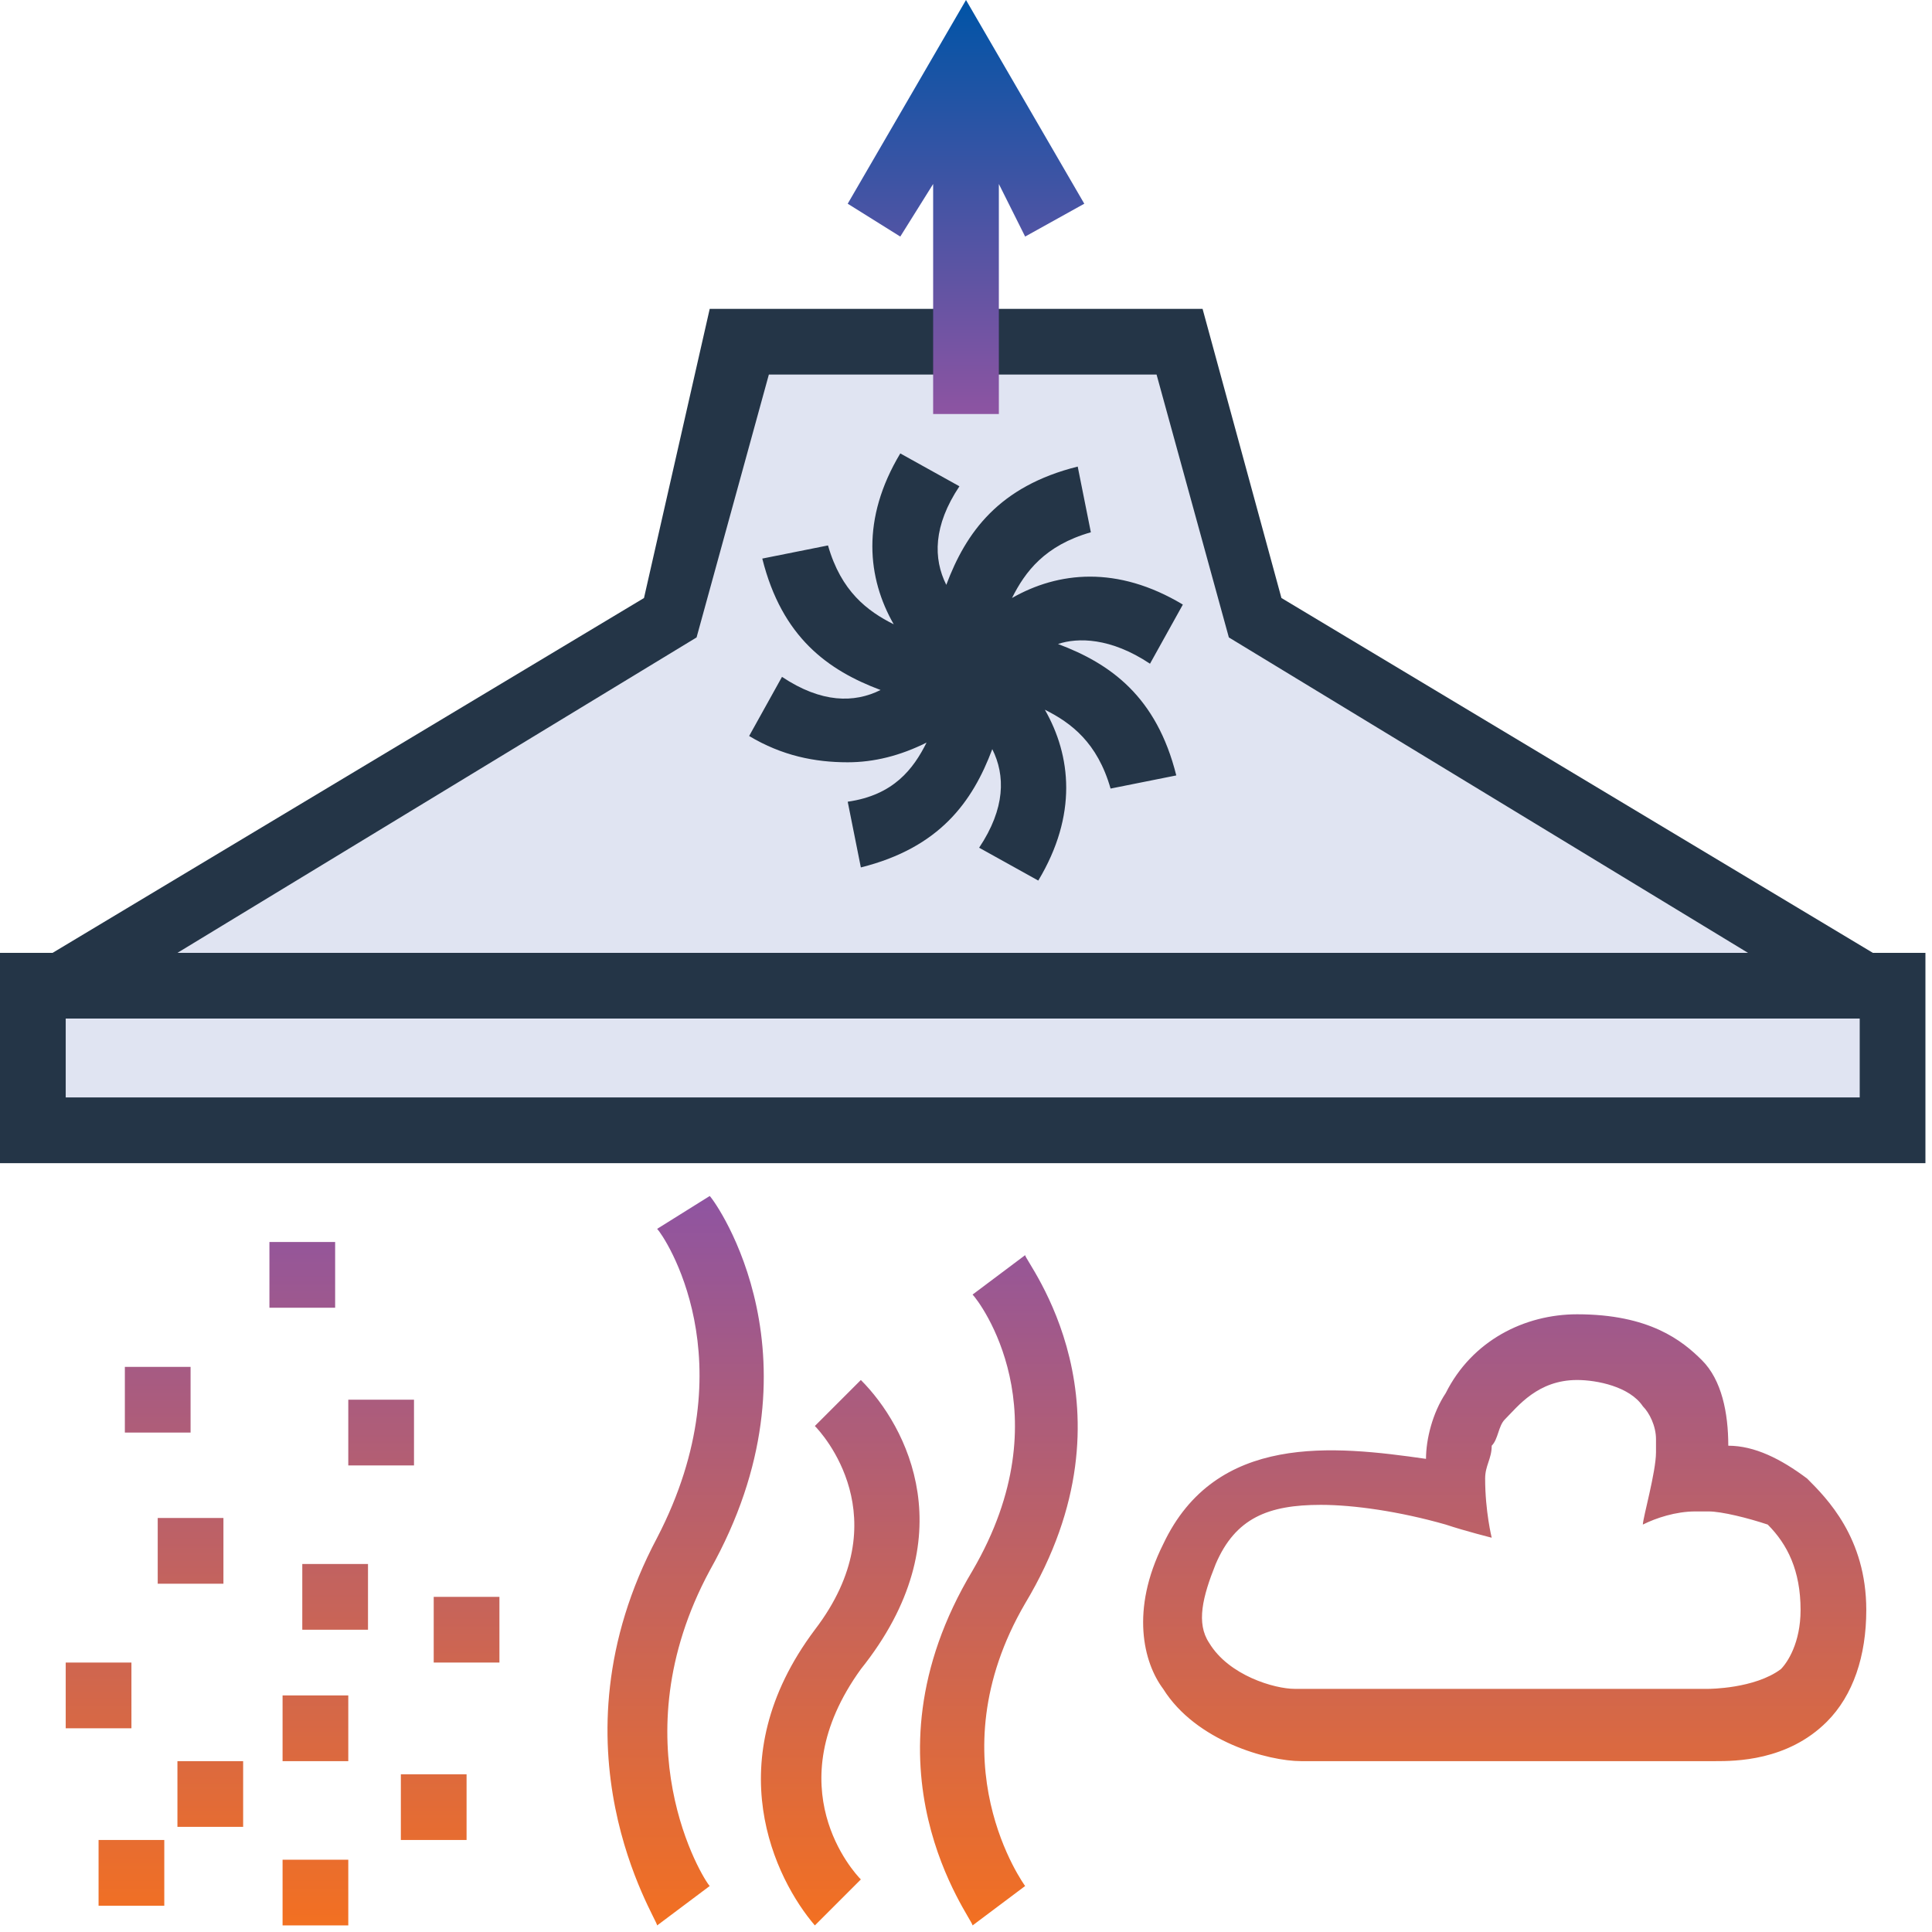
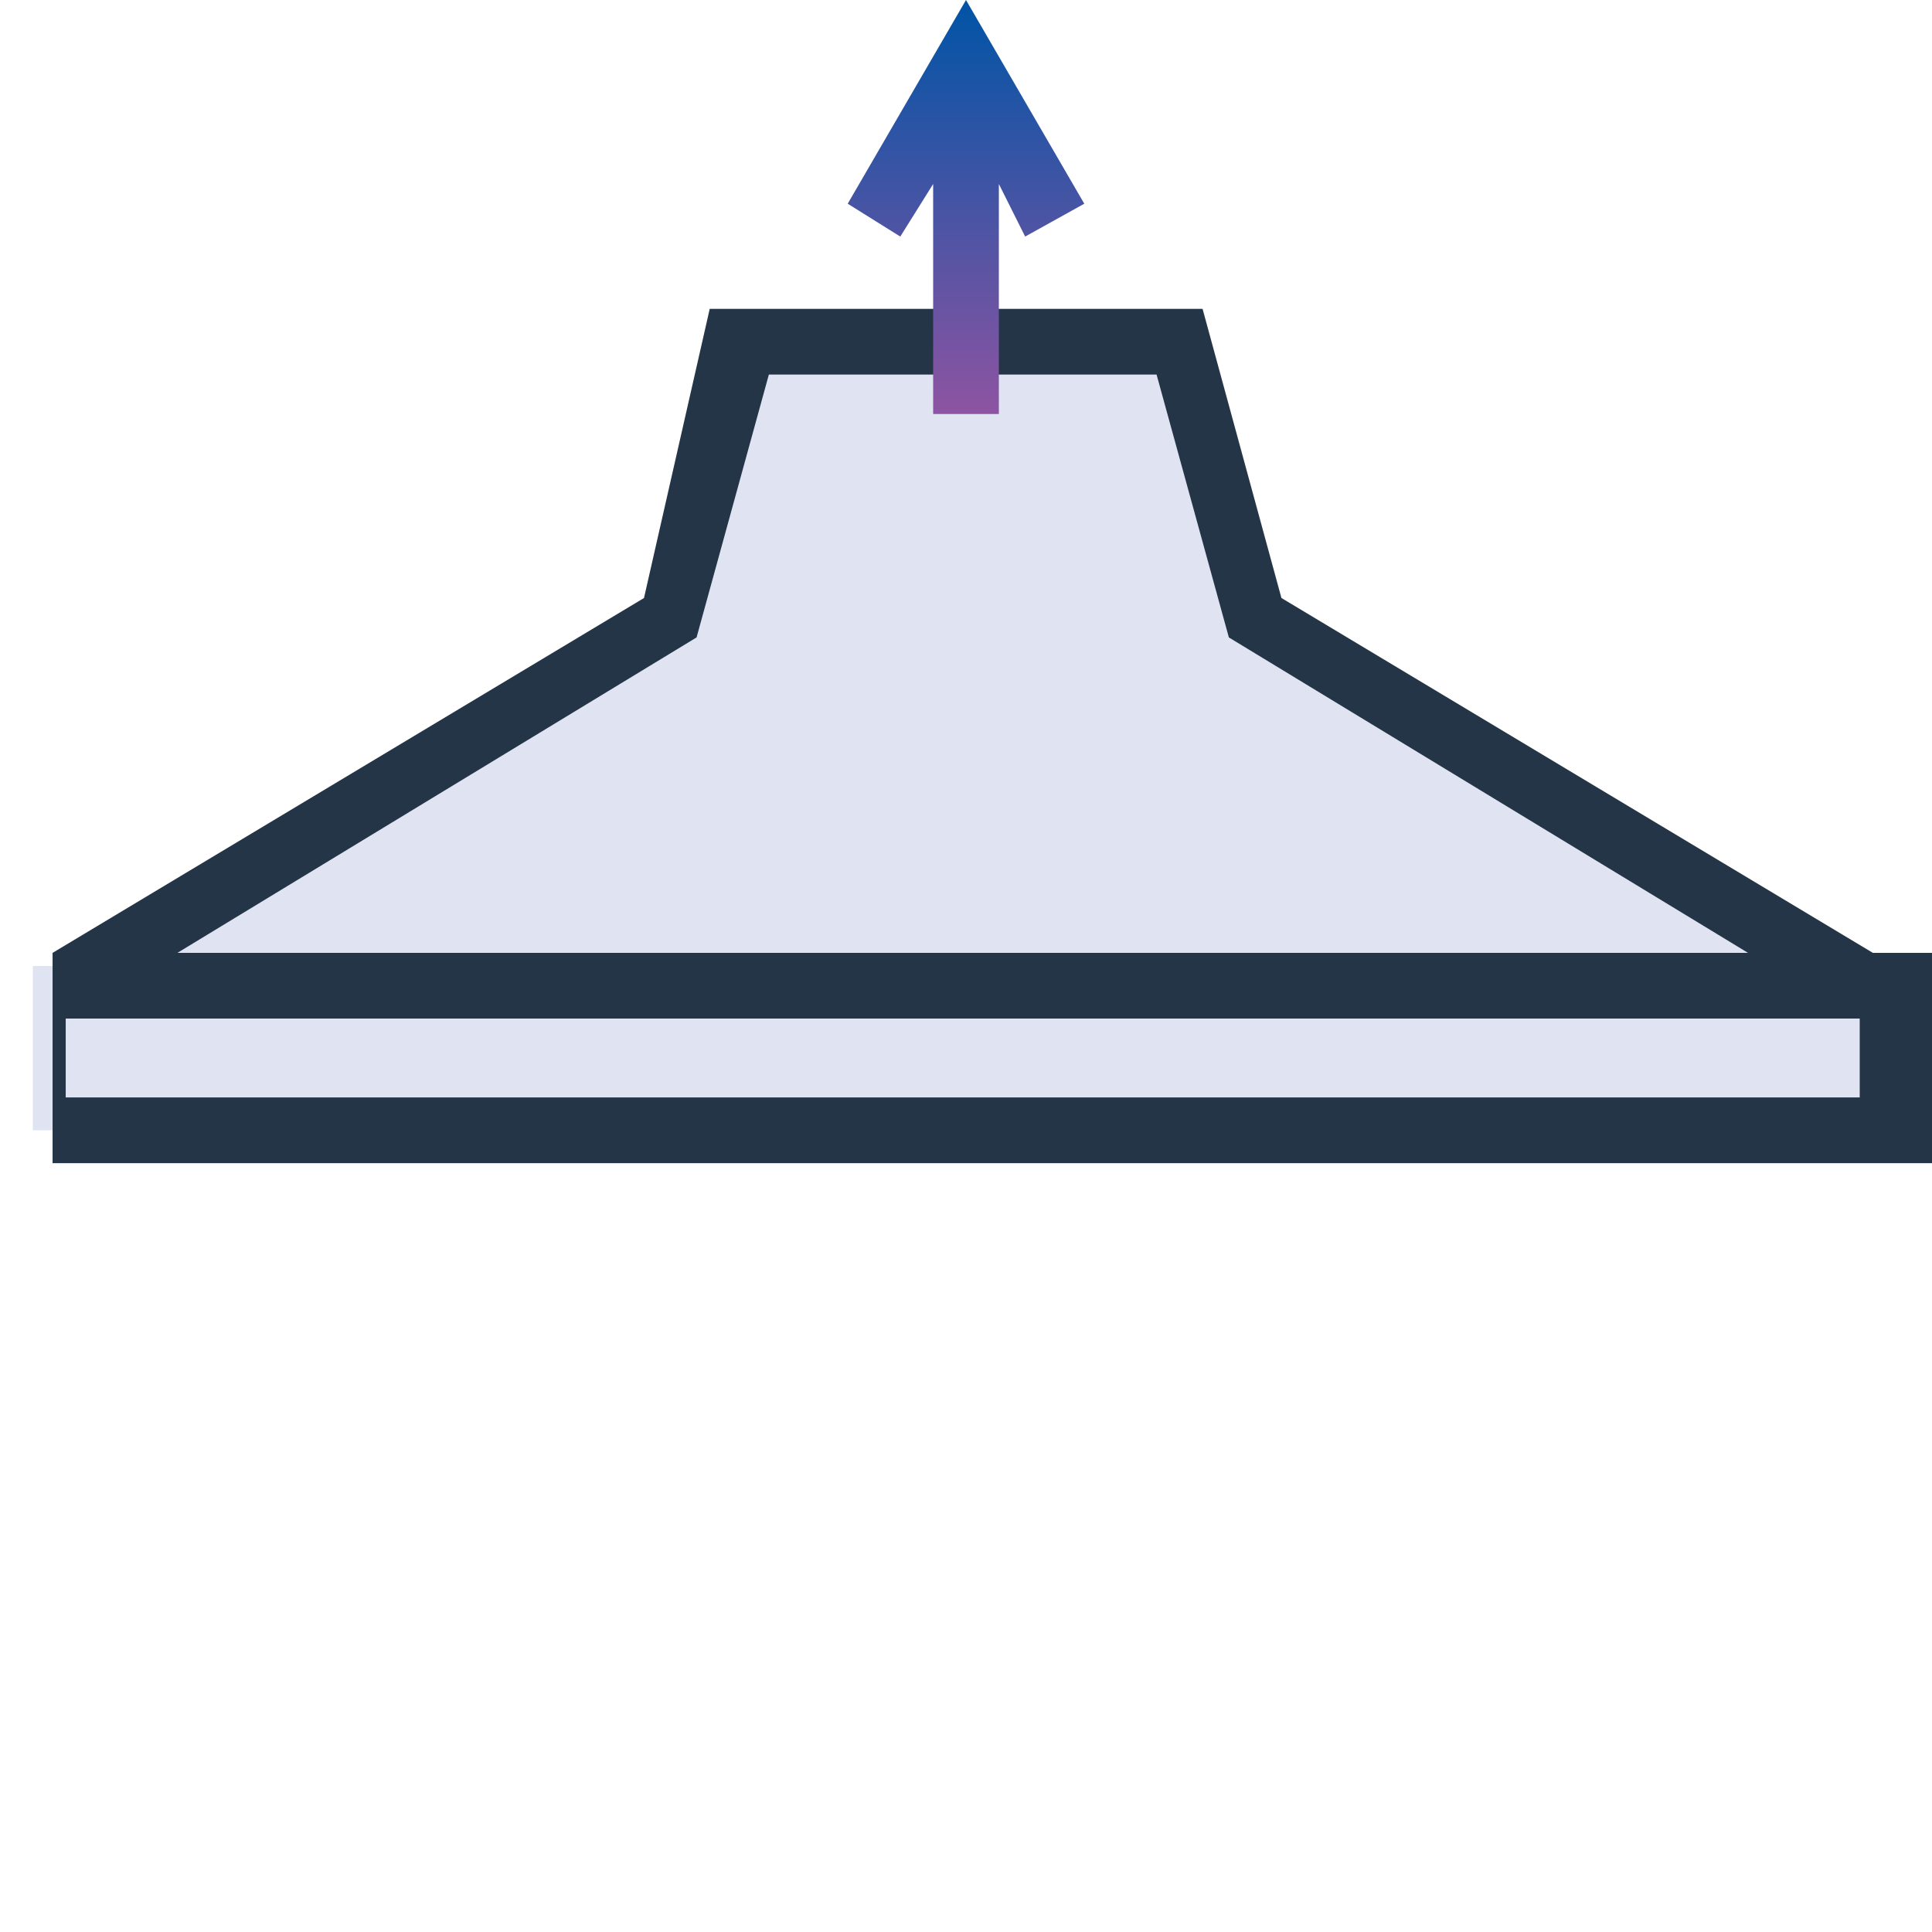
<svg xmlns="http://www.w3.org/2000/svg" version="1.1" id="Layer_1" x="0px" y="0px" viewBox="0 0 29.4 29.4" style="enable-background:new 0 0 29.4 29.4;" xml:space="preserve">
  <style type="text/css">
	.st0{fill:#E0E4F2;}
	.st1{fill:url(#SVGID_1_);}
	.st2{fill:#243547;}
	.st3{fill:url(#SVGID_00000060712036164133524920000001223661500427696781_);}
</style>
  <g>
    <polygon class="st0" points="11.3,5.2 18,5.2 19.2,9.4 28.4,14.9 28.9,16 28.9,17.2 0.5,17.2 0.5,14.7 1.9,14.7 10.2,9.4  " />
    <linearGradient id="SVGID_1_" gradientUnits="userSpaceOnUse" x1="14.677" y1="18.154" x2="14.677" y2="29.349">
      <stop offset="0" style="stop-color:#8E54A2" />
      <stop offset="1" style="stop-color:#F37021" />
    </linearGradient>
-     <path class="st1" d="M5.1,19.9h-1v-1h1V19.9z M2,25.3H1v1h1V25.3z M2.4,24.1h1v-1h-1V24.1z M2.7,27.8h1v-1h-1V27.8z M1.5,29h1v-1   h-1V29z M4.3,29.3h1v-1h-1V29.3z M4.6,24.8h1v-1h-1V24.8z M6.6,25.3h1v-1h-1V25.3z M4.3,26.8h1v-1h-1V26.8z M6.1,28h1v-1h-1V28z    M6.3,21.3h-1v1h1V21.3z M2.9,20.8h-1v1h1V20.8z M10.8,18.2L10,18.7c0.1,0.1,1.4,2,0,4.7c-1.7,3.2,0,5.8,0,5.9l0.8-0.6   c-0.1-0.1-1.4-2.2,0-4.8C12.6,20.7,10.9,18.3,10.8,18.2z M13.1,21l-0.7,0.7c0.1,0.1,1.3,1.4,0,3.1c-1.5,2-0.6,3.8,0,4.5l0.7-0.7   c-0.1-0.1-1.3-1.4,0-3.2C14.7,23.4,13.8,21.7,13.1,21z M14.8,19.7c0.1,0.1,1.4,1.8,0,4.2c-1.8,3,0,5.3,0,5.4l0.8-0.6   c0,0-1.4-1.9,0-4.3c1.8-3,0-5.2,0-5.3L14.8,19.7z M28.4,24.5c0,0.7-0.2,1.3-0.6,1.7c-0.6,0.6-1.4,0.6-1.7,0.6c-0.1,0-0.1,0-0.1,0   l-6.2,0c-0.5,0-1.6-0.3-2.1-1.1c-0.3-0.4-0.5-1.2,0-2.2c0.8-1.7,2.6-1.5,4-1.3c0-0.3,0.1-0.7,0.3-1c0.4-0.8,1.2-1.2,2-1.2   c1.1,0,1.6,0.4,1.9,0.7c0.3,0.3,0.4,0.8,0.4,1.3c0.4,0,0.8,0.2,1.2,0.5C27.8,22.8,28.4,23.4,28.4,24.5z M27.4,24.5   c0-0.6-0.2-1-0.5-1.3C26.6,23.1,26.2,23,26,23c0,0-0.1,0-0.1,0c0,0-0.1,0-0.1,0l0,0c-0.3,0-0.6,0.1-0.8,0.2c0-0.1,0.2-0.8,0.2-1.1   c0-0.1,0-0.1,0-0.2c0,0,0,0,0,0c0-0.2-0.1-0.4-0.2-0.5C24.8,21.1,24.3,21,24,21c-0.6,0-0.9,0.4-1.1,0.6c-0.1,0.1-0.1,0.3-0.2,0.4   c0,0.2-0.1,0.3-0.1,0.5c0,0,0,0,0,0l0,0c0,0.5,0.1,0.9,0.1,0.9s-0.4-0.1-0.7-0.2c-0.7-0.2-1.4-0.3-1.9-0.3c-0.8,0-1.3,0.2-1.6,0.9   c-0.2,0.5-0.3,0.9-0.1,1.2c0.3,0.5,1,0.7,1.3,0.7H26c0,0,0.7,0,1.1-0.3C27.2,25.3,27.4,25,27.4,24.5z" />
    <g>
-       <path class="st2" d="M28.5,14.5l-9-5.4l-1.2-4.4h-3.7h-0.1h-3.7L9.8,9.1l-9,5.4H0v3.2h29.3v-3.2H28.5z M10.6,9.7l1.1-4h2.9h0.1    h2.9l1.1,4l7.9,4.8H2.7L10.6,9.7z M28.3,16.7H1v-1.2h27.3V16.7z" />
-       <path class="st2" d="M17.5,10.1L18,9.2c-1-0.6-1.9-0.5-2.6-0.1c0.2-0.4,0.5-0.8,1.2-1l-0.2-1c-1.2,0.3-1.7,1-2,1.8    c-0.2-0.4-0.2-0.9,0.2-1.5l-0.9-0.5c-0.6,1-0.5,1.9-0.1,2.6c-0.4-0.2-0.8-0.5-1-1.2l-1,0.2c0.3,1.2,1,1.7,1.8,2    c-0.4,0.2-0.9,0.2-1.5-0.2l-0.5,0.9c0.5,0.3,1,0.4,1.5,0.4c0.4,0,0.8-0.1,1.2-0.3c-0.2,0.4-0.5,0.8-1.2,0.9l0.2,1    c1.2-0.3,1.7-1,2-1.8c0.2,0.4,0.2,0.9-0.2,1.5l0.9,0.5c0.6-1,0.5-1.9,0.1-2.6c0.4,0.2,0.8,0.5,1,1.2l1-0.2c-0.3-1.2-1-1.7-1.8-2    C16.4,9.7,16.9,9.7,17.5,10.1z" />
+       <path class="st2" d="M28.5,14.5l-9-5.4l-1.2-4.4h-3.7h-0.1h-3.7L9.8,9.1l-9,5.4v3.2h29.3v-3.2H28.5z M10.6,9.7l1.1-4h2.9h0.1    h2.9l1.1,4l7.9,4.8H2.7L10.6,9.7z M28.3,16.7H1v-1.2h27.3V16.7z" />
    </g>
    <linearGradient id="SVGID_00000098937697466775771270000016001189343930795967_" gradientUnits="userSpaceOnUse" x1="14.676" y1="4.014671e-03" x2="14.676" y2="6.341">
      <stop offset="0" style="stop-color:#0054A6" />
      <stop offset="1" style="stop-color:#8E54A2" />
    </linearGradient>
    <polygon style="fill:url(#SVGID_00000098937697466775771270000016001189343930795967_);" points="16.5,3.1 14.7,0 12.9,3.1    13.7,3.6 14.2,2.8 14.2,6.3 15.2,6.3 15.2,2.8 15.6,3.6  " />
  </g>
</svg>